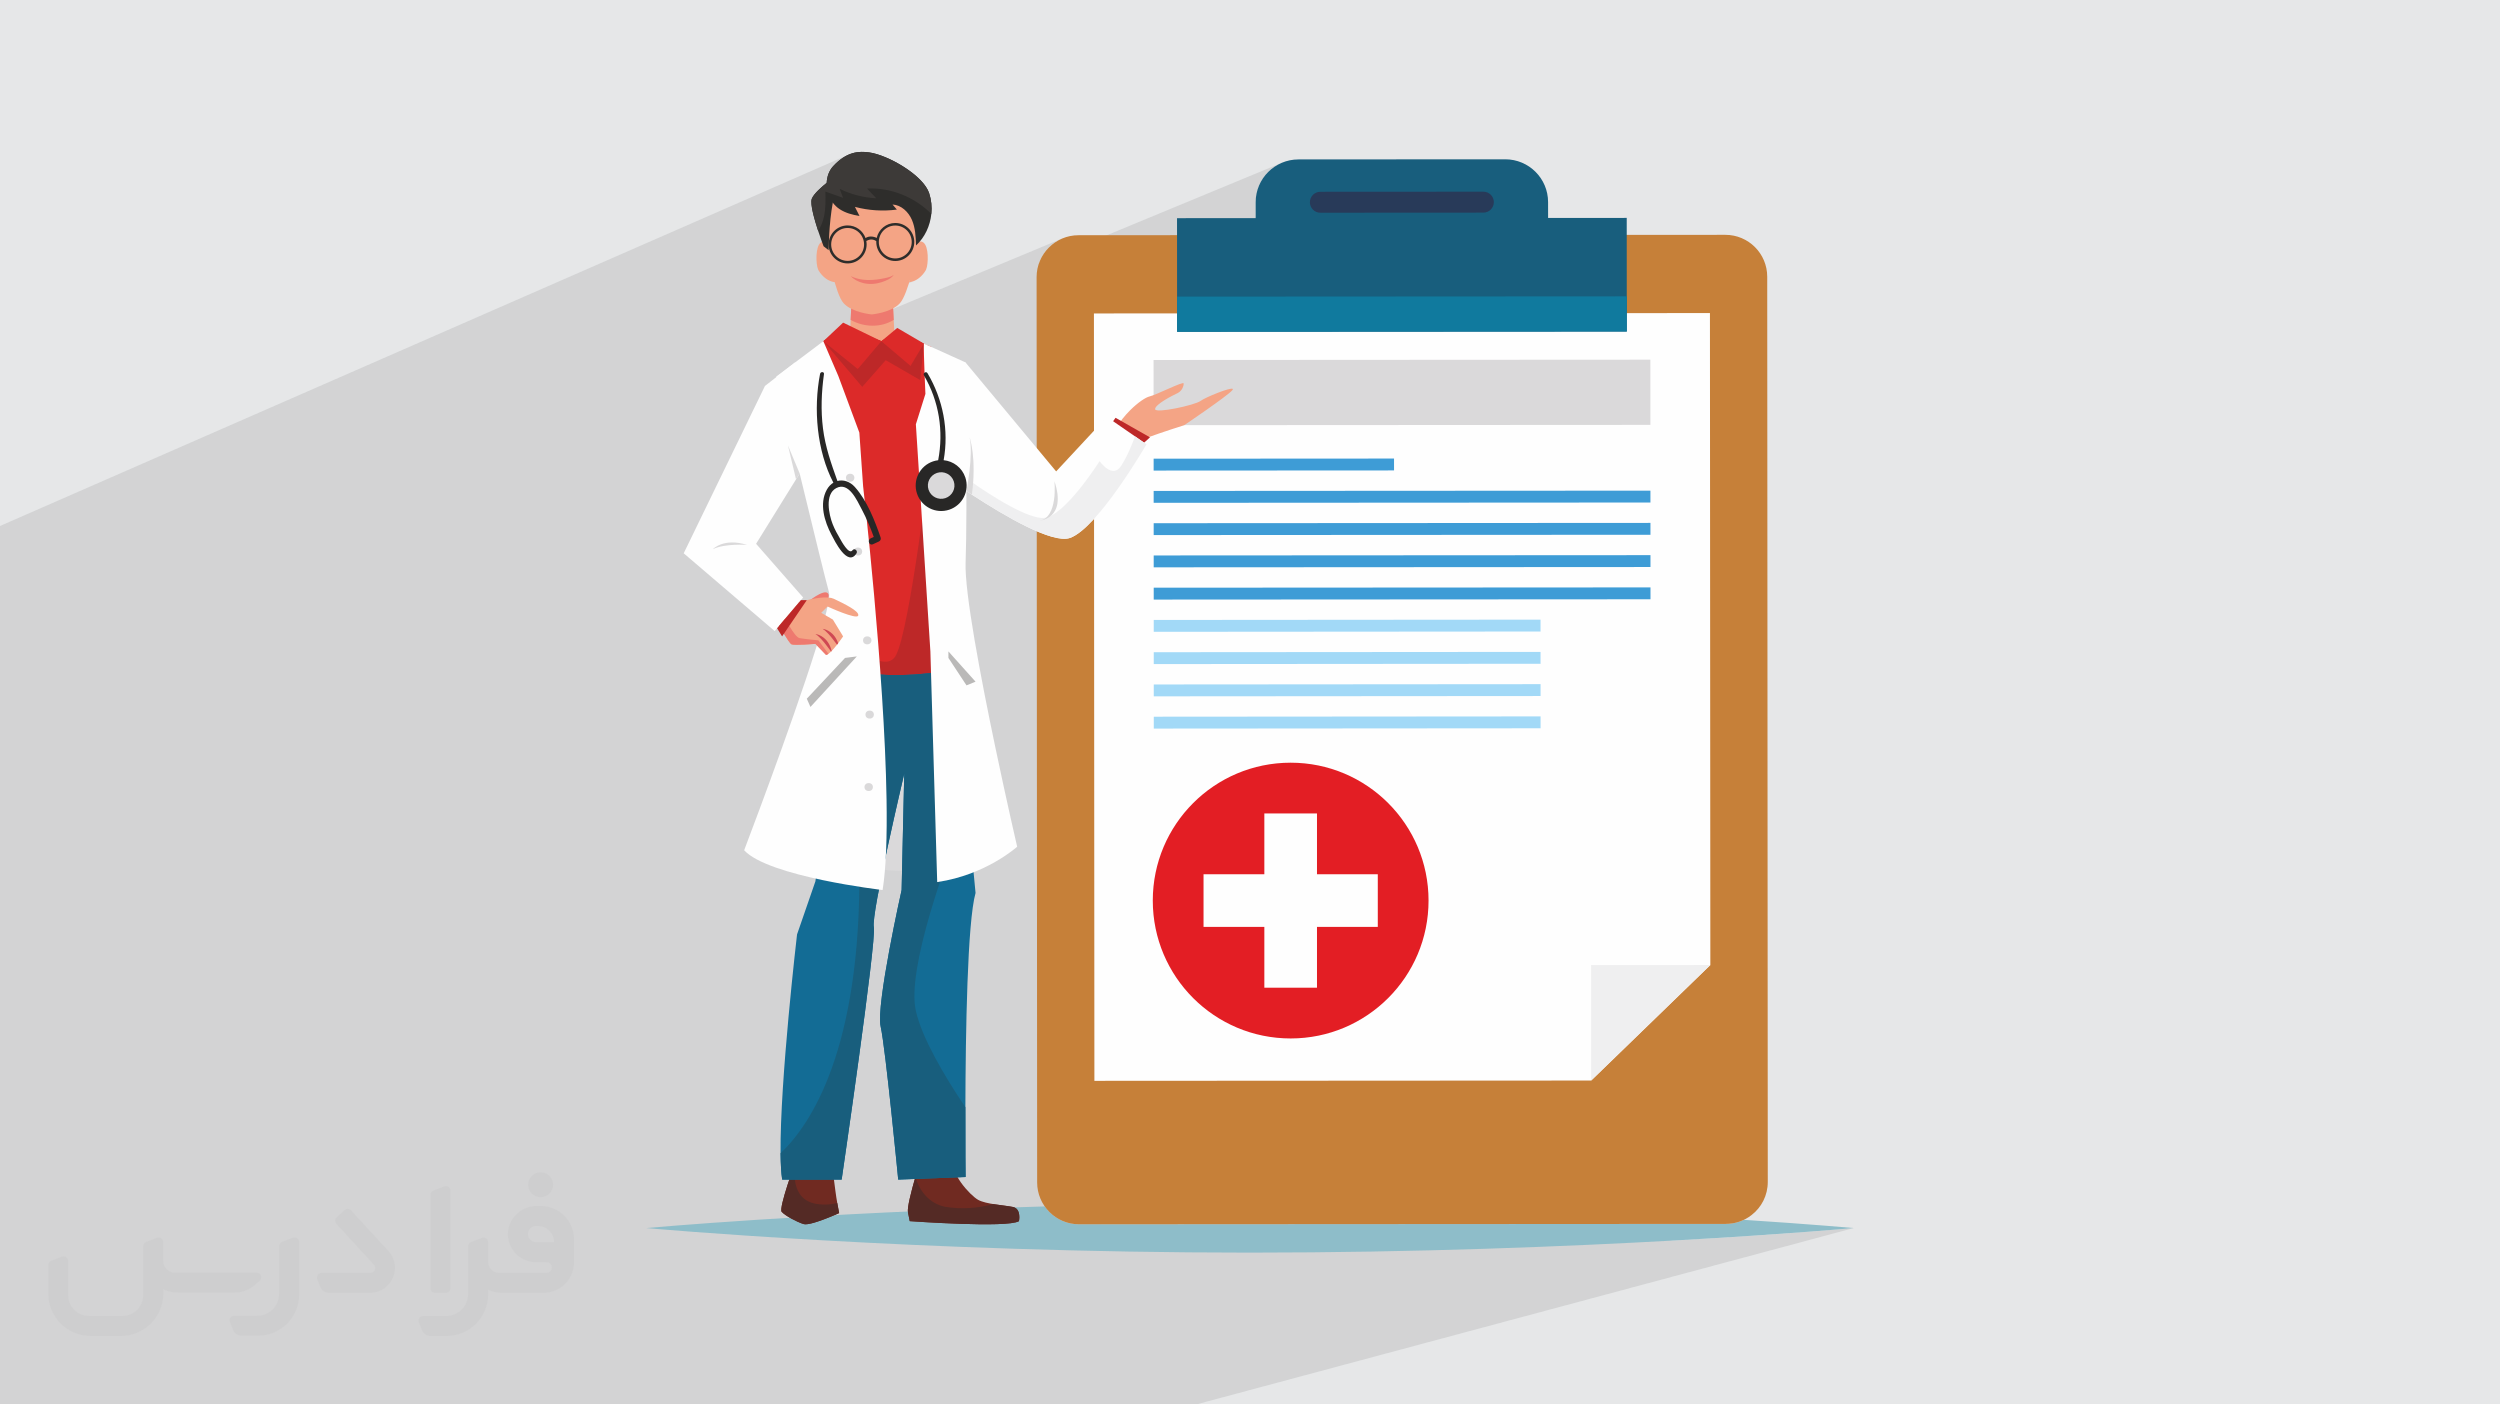
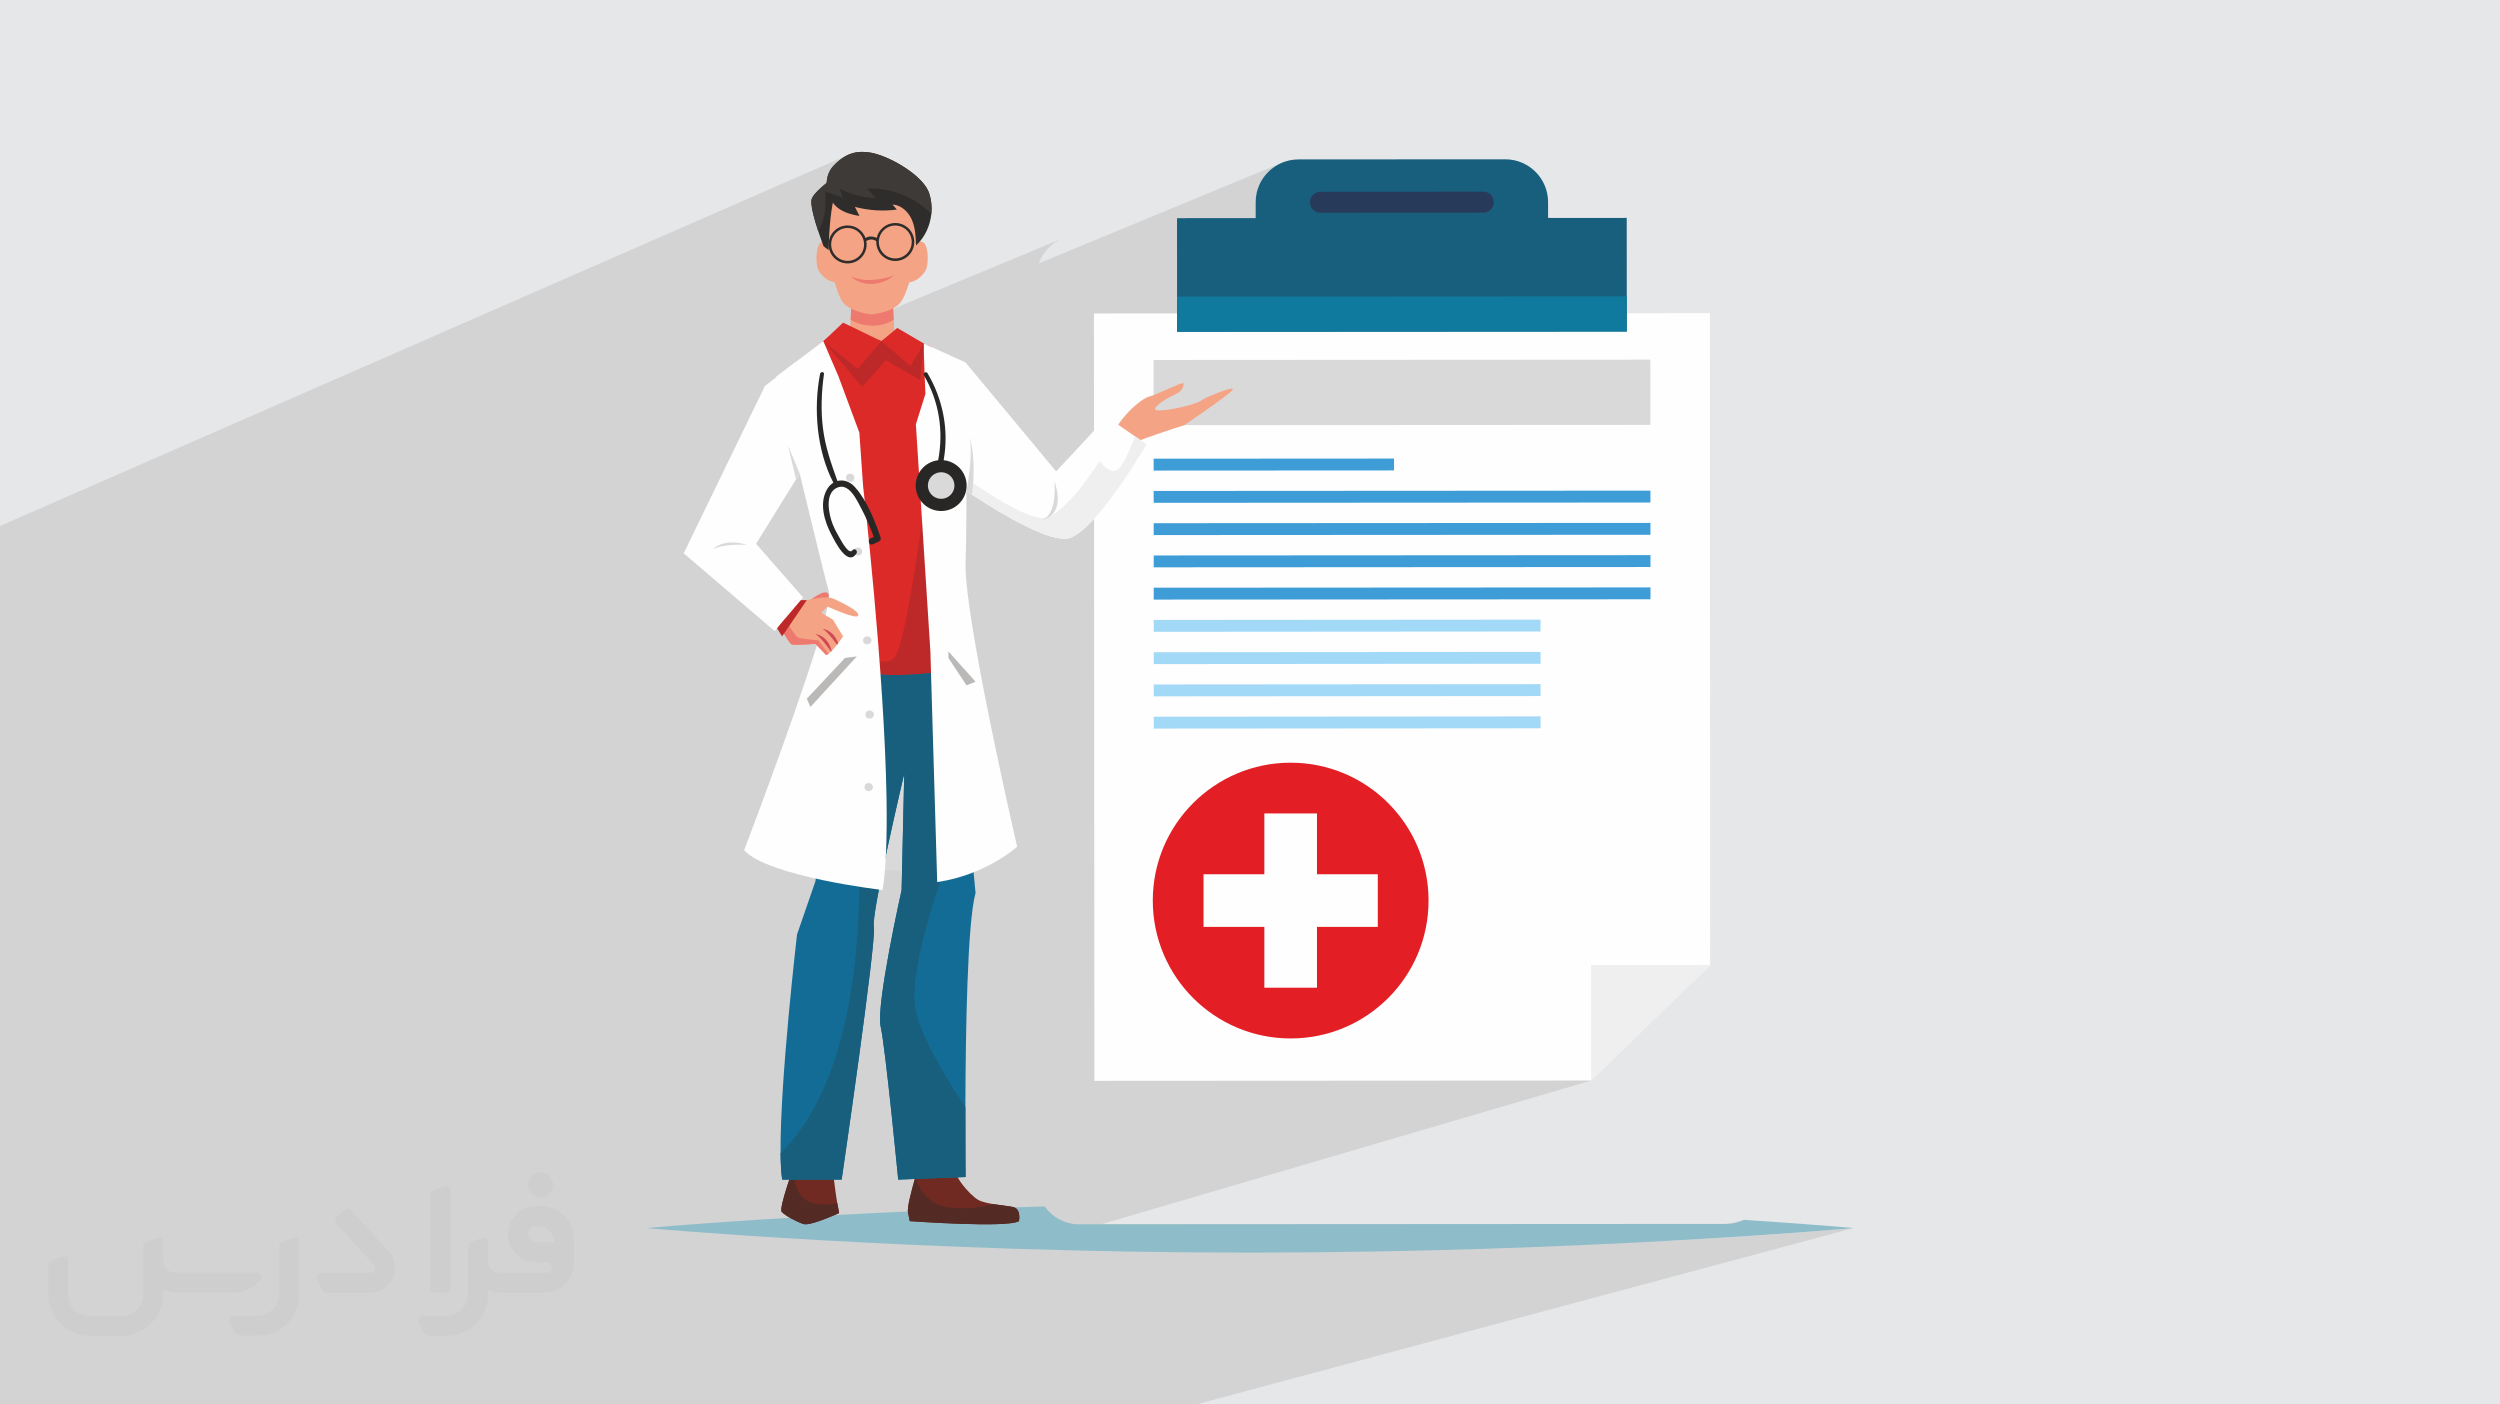
<svg xmlns="http://www.w3.org/2000/svg" xml:space="preserve" width="94.192mm" height="52.917mm" version="1.0" style="shape-rendering:geometricPrecision; text-rendering:geometricPrecision; image-rendering:optimizeQuality; fill-rule:evenodd; clip-rule:evenodd" viewBox="0 0 9404.92 5283.66">
  <defs>
    <style type="text/css">
   
    .fil5 {fill:#FEFEFE;fill-rule:nonzero}
    .fil14 {fill:#F4A485;fill-rule:nonzero}
    .fil15 {fill:#EE796F;fill-rule:nonzero}
    .fil10 {fill:#E31E24;fill-rule:nonzero}
    .fil20 {fill:#DC2A29;fill-rule:nonzero}
    .fil6 {fill:#EFEFF0;fill-rule:nonzero}
    .fil24 {fill:#CF4853;fill-rule:nonzero}
    .fil7 {fill:#DAD9DA;fill-rule:nonzero}
    .fil21 {fill:#BD2828;fill-rule:nonzero}
    .fil4 {fill:#C68039;fill-rule:nonzero}
    .fil23 {fill:#BAB9B8;fill-rule:nonzero}
    .fil18 {fill:#702A21;fill-rule:nonzero}
    .fil9 {fill:#A2D9F7;fill-rule:nonzero}
    .fil19 {fill:#542A25;fill-rule:nonzero}
    .fil3 {fill:#8EBDC9;fill-rule:nonzero}
    .fil17 {fill:#3D3A38;fill-rule:nonzero}
    .fil16 {fill:#2E2D2B;fill-rule:nonzero}
    .fil25 {fill:#282726;fill-rule:nonzero}
    .fil12 {fill:#107A9E;fill-rule:nonzero}
    .fil22 {fill:#136C95;fill-rule:nonzero}
    .fil11 {fill:#185E7D;fill-rule:nonzero}
    .fil13 {fill:#283A59;fill-rule:nonzero}
    .fil8 {fill:#3E9CD6;fill-rule:nonzero}
    .fil2 {fill:#373435;fill-rule:nonzero;fill-opacity:0.031}
    .fil1 {fill:#2B2A29;fill-opacity:0.102}
    .fil0 {fill:#E6E7E8}
   
  </style>
  </defs>
  <g id="Layer_x0020_1">
    <polygon class="fil0" points="-0,0 9404.92,0 9404.92,5283.66 -0,5283.66 " />
    <polygon class="fil1" points="-0,2957.82 -0,2900.37 -0,2886.64 -0,2873.32 -0,2865.96 -0,2845.97 -0,2835.8 -0,2833.83 -0,2823.12 -0,2814.56 -0,2777.53 -0,2773.34 -0,2750.95 -0,2750.7 -0,2748.28 -0,2720.31 -0,2716.93 -0,2711.47 -0,2700.1 -0,2679.73 -0,2675.66 -0,2672.19 -0,2650.81 -0,2650.79 -0,2650.69 -0,2647.21 -0,2643.28 -0,2639.8 -0,2639.58 -0,2628.32 -0,2623.75 -0,2616.95 -0,2608.48 -0,2602.23 -0,2598.37 -0,2570.15 -0,2570.13 -0,2558.83 -0,2557.67 -0,2554.52 -0,2547.86 -0,2536.83 -0,2535.33 -0,2495.07 -0,2492.32 -0,2470.63 -0,2454.44 -0,2453.89 -0,2449.42 -0,2447.56 -0,2447.03 -0,2446.66 -0,2446.46 -0,2446.05 -0,2445.26 -0,2445.25 -0,2433.04 -0,2407.49 -0,2406.45 -0,2398.22 -0,2394.59 -0,2393.54 -0,2391.02 -0,2389.74 -0,2388.31 -0,2382.99 -0,2379.53 -0,2377.32 -0,2377.28 -0,2371.65 -0,2365.45 -0,2348.26 -0,2338.94 -0,2334.19 -0,2326.14 -0,2320.35 -0,2315.25 -0,2306.08 -0,2298.67 -0,2295.99 -0,2294.01 -0,2293.81 -0,2288.52 -0,2288.42 -0,2283.28 -0,2282.55 -0,2278.88 -0,2275.12 -0,2270.96 -0,2269.68 -0,2255.32 -0,2250.48 -0,2247.91 -0,2247.66 -0,2233.8 -0,2233.26 -0,2232.62 -0,2218.8 -0,2215.06 -0,2209.49 -0,2209.44 -0,2200.39 -0,2190.56 -0,2172.59 -0,2165.29 -0,2163.29 -0,2148.66 -0,2130.79 -0,2119.29 -0,2117.1 -0,2115.78 -0,2093.26 -0,2082.18 -0,2080.49 -0,2079.62 -0,2075.32 -0,2072.97 -0,2068.85 -0,2052.26 -0,2041.43 -0,2033.17 -0,2032.33 -0,1994.55 -0,1978.67 3189.94,582.84 3181.09,587.31 3172.1,592.69 3162.96,599.05 3153.67,606.48 3144.24,615.03 3134.66,624.77 3129.41,631.03 3127.91,633.14 3124.78,637.74 3123.25,640.34 3120.82,644.78 3119.41,647.68 3117.47,652.15 3116.25,655.23 3114.64,660.11 3113.79,662.89 3112.4,668.69 3111.9,670.86 3110.9,677.34 3141.88,663.85 3141.22,664.31 3139.34,665.64 3136.36,667.78 3132.43,670.63 3127.69,674.15 3122.28,678.25 3116.33,682.86 3109.98,687.91 3109.91,692.42 3110.02,696.94 3110.3,701.48 3110.76,706 3111.39,710.5 3112.19,715 3113.16,719.46 3114.3,723.88 3117.48,725.01 3120.4,726.05 3166.4,706.09 3158.83,710.08 3158,710.7 3158.78,710.36 3166.87,714.21 3175.04,717.84 3183.32,721.27 3191.68,724.48 3200.13,727.48 3208.63,730.25 3211.31,731.05 3261.62,709.31 3278.37,708.92 3295.08,709.48 3311.74,710.95 3328.28,713.34 3344.69,716.61 3360.89,720.73 3376.88,725.7 3392.58,731.48 3407.99,738.05 3423.04,745.41 3437.7,753.52 3451.92,762.36 3465.67,771.9 3478.9,782.15 3491.58,793.06 3503.67,804.61 3433.4,834.52 3434.95,838.58 3438.34,850.27 3440.91,862.2 3442.8,874.31 3444.13,886.53 3445.03,898.83 3445.66,911.15 3445.8,914.69 3457.34,909.8 3454,911.85 3450.98,914.53 3448.26,917.64 3446.03,920.79 3446.13,923.43 3444.39,924.17 3443.83,925.47 3443.34,926.63 3442.96,927.58 3442.69,928.28 3442.53,928.73 3442.47,928.89 3419.84,1061.81 3430.41,1059.87 3440.2,1056.41 3202.36,1155.87 3202.11,1161.31 3203.57,1162.17 3221.1,1169.58 3238.5,1175.06 3254.4,1178.87 3267.45,1181.27 3276.29,1182.52 3279.53,1182.88 3282.78,1182.52 3291.62,1181.27 3304.68,1178.87 3320.59,1175.06 3338.01,1169.58 3227.19,1215.66 3228.84,1216.27 3995.88,897.33 3982.1,903.98 3969.11,911.88 3956.98,920.97 3945.79,931.15 3935.61,942.36 3926.55,954.5 3918.66,967.51 3912.02,981.29 3908.63,990.55 4822.06,612.45 4807.97,619.25 4794.69,627.33 4782.29,636.62 4770.85,647.02 4760.45,658.47 4751.19,670.88 4743.12,684.18 4736.35,698.27 4730.94,713.08 4726.97,728.54 4724.55,744.54 4723.73,761.02 4723.76,817.73 4951.8,724.53 4959.2,722.24 4967.14,721.43 5580.38,721.06 5588.33,721.86 5595.73,724.14 5602.42,727.78 5608.26,732.58 5613.07,738.41 5616.72,745.11 5619.01,752.51 5619.82,760.46 5619.02,768.4 5616.74,775.8 5613.1,782.5 5608.29,788.33 5602.46,793.14 5595.77,796.78 4795.06,1115.69 6119.88,1114.88 6119.91,1177.96 6432.75,1177.77 6434.24,3630.38 5985.9,4064.96 4142.66,4605.7 6492.74,4604.28 6506.16,4603.71 6506.35,4603.69 6560.38,4588.96 6552.57,4592.45 6544.55,4595.5 6536.32,4598.13 6531.98,4599.31 6532.05,4599.3 6281.33,4667.6 6308.43,4666.12 6383.63,4661.79 6455.02,4657.5 6522.44,4653.27 6585.76,4649.14 6644.84,4645.16 6699.53,4641.33 6749.68,4637.72 6795.16,4634.34 6835.83,4631.23 6871.54,4628.42 6902.14,4625.96 6927.5,4623.87 6947.47,4622.18 6961.92,4620.93 6970.69,4620.17 6973.64,4619.9 4499.11,5283.66 4019.97,5283.66 4019.96,5283.66 4011.1,5283.66 4000.54,5283.66 2695.86,5283.66 1831.66,5283.66 1754.88,5283.66 1511.5,5283.66 1129.11,5283.66 1124.53,5283.66 1020.72,5283.66 969.34,5283.66 818.86,5283.66 814.41,5283.66 793.95,5283.66 647.55,5283.66 617.97,5283.66 595.56,5283.66 578.74,5283.66 424.82,5283.66 368.51,5283.66 291.09,5283.66 221.63,5283.66 64.82,5283.66 -0,5283.66 -0,5261.5 -0,5198.49 -0,5198.48 -0,5189 -0,5175.56 -0,5129.84 -0,5106.33 -0,5072.29 -0,5052.09 -0,5045.03 -0,5021.28 -0,4999.1 -0,4993.69 -0,4971.6 -0,4947.66 -0,4942.86 -0,4933.49 -0,4919.83 -0,4886.79 -0,4883.44 -0,4862.61 -0,4799.45 -0,4794.92 -0,4793.47 -0,4701.03 -0,4602.61 -0,4539.2 -0,4533.6 -0,4524.24 -0,4510.16 -0,4504.19 -0,4488.37 -0,4469.98 -0,4405.78 -0,4380.96 -0,4380.01 -0,4307.36 -0,4288.32 -0,4267.82 -0,4267.36 -0,4228.95 -0,4208.95 -0,4191.14 -0,4163 -0,4141.74 -0,4140.67 -0,4124.99 -0,4124.6 -0,4112.96 -0,4110.53 -0,4069.73 -0,4058.65 -0,4035.77 -0,4020.22 -0,4001.38 -0,3968.01 -0,3954.29 -0,3915.87 -0,3911.13 -0,3906.31 -0,3900.16 -0,3890.2 -0,3873.6 -0,3872.38 -0,3871.25 -0,3849.94 -0,3845.93 -0,3811.52 -0,3793.29 -0,3786.74 -0,3771.66 -0,3754.26 -0,3749.46 -0,3745.59 -0,3731.09 -0,3721.49 -0,3718.81 -0,3707.17 -0,3691.17 -0,3676.71 -0,3664.91 -0,3648.41 -0,3647.23 -0,3641.23 -0,3631.27 -0,3630.92 -0,3630.24 -0,3625.94 -0,3624.78 -0,3619.37 -0,3617.33 -0,3610.35 -0,3608.97 -0,3606.98 -0,3605.26 -0,3602.81 -0,3600.92 -0,3590.07 -0,3587.33 -0,3580.19 -0,3579.94 -0,3579 -0,3561.54 -0,3558.57 -0,3553.66 -0,3551.06 -0,3550.26 -0,3550.09 -0,3547.88 -0,3546.89 -0,3545.38 -0,3541.79 -0,3540.86 -0,3539.5 -0,3538.62 -0,3536.88 -0,3520.55 -0,3512.11 -0,3505.5 -0,3498.45 -0,3484.6 -0,3482.78 -0,3478.15 -0,3472.48 -0,3469.83 -0,3468.73 -0,3455.92 -0,3455.85 -0,3454.61 -0,3453.93 -0,3453.59 -0,3452.14 -0,3451.89 -0,3440.57 -0,3432.52 -0,3428.92 -0,3424.04 -0,3423.31 -0,3421.55 -0,3421.52 -0,3418.53 -0,3417.29 -0,3413.75 -0,3404.68 -0,3394.09 -0,3384.63 -0,3377.07 -0,3345.04 -0,3342.91 -0,3338.79 -0,3337.53 -0,3335.65 -0,3334.24 -0,3324 -0,3319.15 -0,3318.79 -0,3317.82 -0,3317.8 -0,3317.53 -0,3317.5 -0,3317.49 -0,3317.48 -0,3314.32 -0,3312.97 -0,3312.85 -0,3311.36 -0,3309.58 -0,3302.59 -0,3298.47 -0,3296.54 -0,3295.85 -0,3285.65 -0,3281.76 -0,3279.82 -0,3272.61 -0,3267.49 -0,3266.35 -0,3265.17 -0,3262.85 -0,3262.82 -0,3261.75 -0,3260.22 -0,3259.27 -0,3257.01 -0,3248.7 -0,3248.62 -0,3234.4 -0,3233.74 -0,3233.24 -0,3213.51 -0,3209.49 -0,3207.58 -0,3207.22 -0,3199.6 -0,3188.24 -0,3187.62 -0,3187.13 -0,3185.55 -0,3164.59 -0,3157.9 -0,3155.55 -0,3124.14 -0,3124 -0,3123.85 -0,3121.09 -0,3118.61 -0,3102.9 -0,3098.83 -0,3089.37 -0,3082.46 -0,3080.85 -0,3079.53 -0,3075.37 -0,3074.69 -0,3060.43 -0,3051.5 -0,3025.5 -0,3013.83 -0,3008.61 -0,3004.93 -0,3003.4 -0,2998.98 -0,2984.06 -0,2984.03 -0,2974.98 " />
    <path class="fil2" d="M1125.4 4672.59l0 197.03c0,20.41 -3.74,40.82 -11.66,59.56 -7.92,18.74 -19.16,36.25 -33.74,50.4 -14.58,14.58 -31.65,25.82 -50.4,33.74 -18.74,7.92 -39.15,11.66 -59.56,11.66l-60.82 0c-7.08,0 -14.16,-2.08 -19.99,-6.25 -5.83,-4.16 -10.41,-9.58 -12.92,-16.25l-11.24 -29.16c-0.83,-2.5 -1.25,-5.41 -1.25,-8.33 0,-2.92 1.25,-5.42 2.92,-7.92 1.67,-2.5 3.74,-4.16 6.25,-5.41 2.5,-1.25 5.41,-2.09 7.91,-1.67l86.23 0c22.08,0 42.91,-8.75 58.73,-24.57 15.41,-15.42 24.15,-36.65 24.15,-58.73l0 -179.12c0,-3.33 1.26,-6.66 3.33,-9.58 2.09,-2.92 5,-5 7.92,-6.25l40.82 -15.83c2.5,-0.84 5.41,-1.25 8.33,-0.84 2.92,0.42 5.42,1.26 7.5,2.92 2.09,1.67 4.17,3.75 5.42,6.25 1.25,2.92 2.08,5.83 2.08,8.33z" />
    <path class="fil2" d="M2033.88 4536.8l-15 0c-59.57,0 -109.13,48.73 -108.31,107.88 0.42,27.5 12.08,54.16 31.66,73.32 19.57,19.57 46.23,30.4 74.14,30.4l39.57 0c5.42,0 10.41,2.08 14.17,5.83 3.74,3.74 5.83,8.75 5.83,14.16 0,5.42 -2.09,10.41 -5.83,14.17 -3.75,3.74 -8.75,5.83 -14.17,5.83l-179.11 0c-10.83,0 -20.83,-4.58 -28.33,-12.08 -7.5,-7.5 -11.66,-17.91 -12.08,-28.33l0 -74.98c0,-2.92 -0.83,-5.41 -2.08,-7.92 -1.25,-2.5 -3.33,-4.57 -5.42,-6.24 -2.08,-1.67 -4.99,-2.51 -7.5,-2.92 -2.92,-0.42 -5.41,0 -8.33,0.83l-41.24 15.83c-2.92,1.25 -5.83,3.33 -7.92,6.25 -2.08,2.92 -2.92,6.25 -2.92,9.58l0 179.12c0,22.08 -8.75,43.32 -24.15,58.73 -15.42,15.42 -36.65,24.57 -58.73,24.57l-86.64 0.01c-2.92,0 -5.42,0.83 -7.92,2.08 -2.5,1.25 -4.58,3.33 -6.25,5.42 -1.66,2.5 -2.5,4.99 -2.92,7.5 -0.41,2.92 0,5.41 1.26,8.33l11.24 29.16c2.5,6.67 7.08,12.5 12.91,16.66 5.83,4.16 12.91,6.25 20,5.83l60.81 0c41.24,0 80.81,-16.25 109.97,-45.82 29.16,-29.16 45.81,-68.74 45.81,-109.97l0 -18.32c15.84,7.91 33.33,12.08 50.82,12.08l157.03 0c30.41,0 59.99,-12.08 81.65,-33.74 21.66,-21.67 33.74,-50.82 33.74,-81.65l0 -85.81c0,-33.32 -13.33,-65.39 -36.65,-89.14 -23.74,-23.74 -55.82,-36.65 -89.14,-36.65zm50.39 136.2l-66.64 0c-7.92,0 -15.42,-2.5 -21.25,-7.91 -5.83,-5.42 -9.59,-12.5 -10.41,-20.42 0,-4.16 0.42,-8.75 2.08,-12.91 1.67,-4.16 3.75,-7.91 6.67,-10.82 5.83,-5.42 13.75,-8.76 21.66,-8.76l7.09 0c16.25,0 31.65,6.25 42.9,17.91 11.66,11.25 17.91,26.66 17.91,42.91z" />
    <path class="fil2" d="M1694.39 4478.9l0 367.39c0,2.08 -0.42,4.57 -1.25,6.66 -0.84,2.09 -2.09,4.16 -3.75,5.83 -1.67,1.67 -3.33,2.92 -5.41,3.74 -2.09,0.84 -4.16,1.26 -6.67,1.26l-40.82 0c-2.08,0 -4.58,-0.42 -6.66,-1.26 -2.09,-0.83 -4.16,-2.08 -5.42,-3.74 -1.66,-1.67 -2.92,-3.74 -3.74,-5.83 -0.83,-2.09 -1.25,-4.58 -1.25,-6.66l0 -351.57c0,-3.32 0.83,-6.66 2.92,-9.58 2.08,-2.92 4.58,-5 7.91,-6.25l40.83 -15.83c2.5,-0.84 5.41,-1.25 8.33,-1.25 2.92,0.41 5.41,1.25 7.5,2.92 2.5,1.66 4.16,3.74 5.41,6.24 1.25,2.09 2.09,5 2.09,7.92z" />
    <path class="fil2" d="M1391.56 4863.79l-153.7 0c-7.08,0 -14.17,-2.09 -20,-6.25 -5.83,-4.16 -10.41,-9.99 -13.33,-16.66l-11.24 -28.74c-0.83,-2.51 -1.25,-5.42 -0.83,-8.34 0.41,-2.92 1.25,-5.41 2.92,-7.91 1.66,-2.51 3.74,-4.16 6.24,-5.42 2.51,-1.25 5.42,-2.08 7.92,-2.08l184.11 0c3.33,0 6.66,-1.25 9.58,-2.92 2.93,-2.09 5,-4.58 6.67,-7.92 1.25,-3.33 1.67,-6.66 1.25,-9.99 -0.42,-3.33 -2.08,-6.67 -4.16,-9.17l-141.63 -154.12c-2.92,-3.33 -4.58,-7.92 -4.58,-12.5 0,-4.58 2.09,-8.75 5.83,-12.08l29.58 -27.49c3.33,-2.92 7.92,-4.58 12.5,-4.58 4.58,0.42 8.75,2.09 12.08,5.83l140.37 152.87c55.41,59.57 12.5,157.46 -69.56,157.46z" />
    <path class="fil2" d="M977.53 4817.97l-20 17.07c-20.83,17.91 -47.49,27.91 -74.98,27.91l-211.19 0c-19.57,0 -39.15,-4.16 -57.06,-12.49l0 16.25c0,20.82 -4.16,41.65 -12.08,60.81 -7.91,19.16 -19.57,36.65 -34.57,51.65 -14.58,14.58 -32.07,26.24 -51.65,34.58 -19.16,7.91 -39.99,12.07 -60.82,12.07l-114.55 0.01c-20.83,0 -41.66,-4.17 -60.82,-12.08 -19.16,-7.92 -36.65,-19.58 -51.65,-34.58 -14.58,-14.58 -26.24,-32.07 -34.57,-51.65 -7.92,-19.16 -12.08,-39.98 -12.08,-60.81l0 -107.89c0,-3.33 1.25,-6.66 2.92,-9.58 2.09,-2.92 4.58,-5 7.92,-6.25l40.82 -15.83c2.5,-0.84 5.41,-1.26 8.33,-0.84 2.92,0.42 5.42,1.25 7.5,2.92 2.09,1.67 4.16,3.75 5.42,6.25 1.25,2.5 2.08,5 2.08,7.92l0 128.71c0,20.83 8.34,40.82 22.92,55.41 14.58,14.58 34.57,22.91 55.4,22.91l125.79 0c20.83,0 40.41,-8.34 54.99,-22.92 14.58,-14.58 22.92,-34.57 22.92,-55.4l0 -184.11c0,-3.33 1.25,-6.67 2.92,-9.59 2.08,-2.92 4.57,-4.99 7.91,-6.24l40.82 -15.84c2.51,-0.83 5.42,-1.25 8.34,-0.83 2.92,0.42 5.41,1.25 7.91,2.92 2.51,1.67 4.17,3.74 5.42,6.25 1.25,2.5 2.08,5.41 2.08,7.91l0 70.4c0,11.66 4.58,23.32 12.92,31.65 8.33,8.34 19.57,13.33 31.65,13.33l307.4 0c3.33,0 7.09,0.84 9.59,2.92 2.92,2.09 5,5 6.25,7.92 1.25,3.33 1.25,6.66 0.41,10.41 0,3.74 -2.08,6.66 -4.57,8.75z" />
    <path class="fil2" d="M2033.88 4503.89c25.82,0 47.07,-21.25 47.07,-47.07 0,-25.83 -21.25,-47.07 -47.07,-47.07 -25.83,0 -47.08,21.24 -47.08,47.07 0,25.82 21.25,47.07 47.08,47.07z" />
    <path class="fil3" d="M4702.45 4712.34c-1254.34,0 -2271.18,-92.44 -2271.18,-92.44 0,0 624.73,-56.8 1498.97,-81.37 28.53,40.65 75.76,67.22 129.13,67.22 0.03,0 0.08,0 0.1,0l2433.27 -1.47c24.16,-0.02 47.11,-5.48 67.64,-15.32 260.34,17.02 413.26,30.93 413.26,30.93 0,0 -1016.84,92.44 -2271.19,92.44z" />
-     <path class="fil4" d="M6648.25 1040.99l2.06 3405.52c0.03,50.88 -23.9,96.09 -61.31,124.7 -26.68,20.82 -60.11,33.04 -96.26,33.06l-2433.27 1.47c-87.04,0.06 -157.71,-70.52 -157.76,-157.56l-2.05 -3405.53c-0.06,-87.03 70.52,-157.71 157.56,-157.75l2433.27 -1.48c87.24,-0.05 157.71,70.54 157.76,157.57z" />
    <polygon class="fil5" points="6432.75,1177.77 6434.24,3630.38 5985.9,4064.96 4117.07,4066.08 4115.33,1179.16 " />
    <polygon class="fil6" points="6434.24,3630.38 5985.9,4064.96 5985.64,3630.64 " />
    <polygon class="fil7" points="6208.7,1598.38 4339.88,1599.51 4339.73,1354.25 6208.57,1353.13 " />
    <polygon class="fil8" points="5244.35,1769.73 4339.98,1770.27 4339.95,1725.6 5244.32,1725.04 " />
    <polygon class="fil8" points="6208.88,1890.47 4340.05,1891.6 4340.02,1846.92 6208.85,1845.8 " />
    <polygon class="fil8" points="6208.95,2011.79 4340.12,2012.92 4340.1,1968.25 6208.93,1967.12 " />
    <polygon class="fil8" points="6209.03,2133.11 4340.2,2134.25 4340.18,2089.58 6209.01,2088.45 " />
    <polygon class="fil8" points="6209.1,2254.44 4340.27,2255.58 4340.24,2210.9 6209.07,2209.77 " />
    <polygon class="fil9" points="5795.47,2375.76 4340.34,2376.9 4340.32,2332.23 5795.46,2331.1 " />
    <polygon class="fil9" points="5795.53,2497.1 4340.4,2498.23 4340.38,2453.56 5795.52,2452.42 " />
    <polygon class="fil9" points="5795.59,2618.43 4340.45,2619.55 4340.44,2574.89 5795.57,2573.75 " />
    <polygon class="fil9" points="5795.65,2739.75 4340.51,2740.89 4340.49,2696.22 5795.63,2695.08 " />
    <path class="fil10" d="M5374.15 3387.91c0,286.49 -232.24,518.72 -518.69,518.72 -286.49,0 -518.71,-232.24 -518.71,-518.72 0,-286.46 232.23,-518.69 518.71,-518.69 286.46,0 518.69,232.24 518.69,518.69z" />
    <polygon class="fil5" points="5183.2,3288.9 4954.45,3288.9 4954.45,3060.15 4756.42,3060.15 4756.42,3288.9 4527.67,3288.9 4527.67,3486.93 4756.42,3486.93 4756.42,3715.68 4954.45,3715.68 4954.45,3486.93 5183.2,3486.93 " />
    <path class="fil11" d="M5823.88 819.91l-0.04 -59.56c-0.05,-89.01 -72.24,-161.13 -161.26,-161.07l-777.8 0.47c-89.02,0.05 -161.13,72.25 -161.06,161.27l0.03 59.56 -295.82 0.18 0.27 427.44 1691.75 -1.02 -0.25 -427.45 -295.82 0.18z" />
    <polygon class="fil12" points="6119.95,1247.18 4428.21,1248.2 4428.12,1115.92 6119.88,1114.88 " />
    <path class="fil13" d="M5580.43 799.9l-613.24 0.37c-21.77,0.01 -39.42,-17.63 -39.44,-39.4 -0.01,-21.77 17.62,-39.43 39.39,-39.44l613.24 -0.37c21.77,-0.02 39.42,17.62 39.44,39.4 0.01,21.76 -17.62,39.41 -39.39,39.44z" />
    <polygon class="fil14" points="3366.83,1295.08 3195.87,1295.08 3200.14,1203.57 3204.96,1100.31 3205.03,1098.94 3356.79,1098.94 3362.13,1203.41 " />
    <path class="fil15" d="M3362.13 1203.41c-48.36,29.85 -111,28.54 -161.99,0.16l4.82 -103.25 0.1 -1.38 151.73 0 5.34 104.47z" />
    <path class="fil14" d="M3141.88 1061.81c-29.18,-2.92 -50.41,-24.88 -61.79,-43.27 -0.98,-1.89 -1.84,-3.67 -2.58,-5.37 -8.33,-19.17 -10.71,-85.69 10.73,-101.14 12.17,-8.78 21.67,-0.14 27.6,8.98l0 0.04c2.22,4.41 3.39,7.85 3.39,7.85l22.64 132.92z" />
    <path class="fil14" d="M3419.84 1061.81c29.18,-2.92 50.4,-24.88 61.78,-43.27 1,-1.89 1.85,-3.67 2.58,-5.37 8.33,-19.17 10.72,-85.69 -10.72,-101.14 -12.17,-8.78 -21.67,-0.14 -27.6,8.98l0 0.04c-2.22,4.41 -3.4,7.85 -3.4,7.85l-22.63 132.92z" />
    <path class="fil14" d="M3445.76 960.9c0,0 -28.33,144.05 -60.24,179.65 -31.82,35.6 -105.99,42.34 -105.99,42.34 0,0 -74.11,-6.74 -105.95,-42.34 -31.89,-35.6 -55.8,-180.04 -55.8,-180.04 -4.02,-11.83 -6.47,-26.69 -7.86,-42.01l0 -0.27c-3.63,-40.22 -0.2,-83.74 -0.2,-83.74 0,0 1.65,-83.67 42.21,-119.27 17.36,-15.27 43.25,-17.44 67.23,-14.94 40.22,4.16 80.58,4.16 120.79,0 23.97,-2.51 49.86,-0.33 67.24,14.94 20.41,17.89 30.97,48.01 36.39,73.43 5.42,25.17 5.81,45.84 5.81,45.84 0,0 10.96,83.68 -3.63,126.41z" />
    <path class="fil15" d="M3362.32 1033.76c0,0 -0.34,0.53 -0.97,1.51 -0.67,0.97 -1.7,2.39 -3.23,4.05 -3.02,3.39 -8.25,7.66 -15.44,11.51 -7.19,3.82 -15.87,7.57 -26.05,10.81 -10.13,3.21 -21.76,5.72 -34.2,6.41 -12.43,0.72 -24.46,-0.51 -34.97,-3.13 -10.52,-2.6 -19.54,-6.45 -26.6,-10.42 -7.07,-4 -12.2,-8.04 -15.56,-10.99 -1.69,-1.46 -2.91,-2.69 -3.72,-3.51l-1.26 -1.27c0,0 0.56,0.25 1.63,0.74 1.05,0.5 2.6,1.23 4.62,2.06 4.01,1.73 9.88,3.98 17.18,6.04 14.67,4.22 35.18,6.95 57.82,5.49 22.62,-1.29 43.45,-5.55 58.3,-9.2 7.34,-1.9 13.03,-4.22 16.76,-6.37 1.88,-1.06 3.29,-2.01 4.22,-2.68l1.44 -1.06z" />
    <path class="fil16" d="M3368 972.23c-34.12,0 -61.88,-27.77 -61.88,-61.89 0,-34.12 27.76,-61.88 61.88,-61.88 34.11,0 61.87,27.76 61.87,61.88 0,34.12 -27.76,61.89 -61.87,61.89zm-179.26 9.19c-34.12,0 -61.88,-27.76 -61.88,-61.87 0,-34.13 27.76,-61.89 61.88,-61.89 34.11,0 61.88,27.76 61.88,61.89 0,34.11 -27.77,61.87 -61.88,61.87zm179.26 -142.57c-34.19,0 -62.84,24.13 -69.85,56.25 -12.64,-6.37 -30.53,-8.01 -42.01,0.61 -9.84,-27.74 -36.33,-47.67 -67.4,-47.67 -39.43,0 -71.5,32.07 -71.5,71.51 0,39.42 32.07,71.49 71.5,71.49 39.42,0 71.49,-32.07 71.49,-71.49 0,-4.45 -0.43,-8.81 -1.21,-13.04 5.53,-2.66 10.5,-5.15 17.03,-5.45 7.06,-0.33 14.18,1.58 19.92,5.79l0.59 0.39c-0.04,1.03 -0.07,2.07 -0.07,3.11 0,39.43 32.07,71.51 71.5,71.51 39.42,0 71.5,-32.08 71.5,-71.51 0,-39.43 -32.08,-71.5 -71.5,-71.5z" />
    <path class="fil16" d="M3503.67 804.61c-4.51,44.86 -24.38,88.23 -57.53,118.82 -1.17,-32.67 -2.56,-66.24 -15.53,-96.27 -12.95,-30 -40.31,-56.14 -72.96,-57.79 5.43,6.35 10.88,12.7 16.34,19.04 -52.58,6.96 -106.52,3.48 -157.76,-10.16 5.74,11.39 11.46,22.81 17.19,34.2 -26.24,-4.23 -52.65,-11.08 -74.87,-25.73 -9.96,-6.57 -18.51,-14.83 -25.55,-24.24 -8.58,-11.52 -14.9,-24.71 -18.7,-38.58 -3.27,-11.74 -4.73,-23.96 -4.31,-35.98 0.8,-23.35 8.8,-46.02 24.68,-63.13 51.41,-55.28 97,-56.61 134.84,-51.49 70.83,9.6 203.46,85.48 225.9,153.34 8.27,25.02 10.88,51.77 8.27,77.99z" />
    <path class="fil16" d="M3169.9 677.66c-12.99,7.03 -22.79,27.99 -30.2,55.25 -2.5,9.24 -4.72,19.17 -6.7,29.56 -14.78,77.57 -15.76,178.67 -15.76,178.67l-18.98 -14.76c0,0 -9.91,-25.76 -20.51,-58.08 -14.79,-44.98 -30.95,-102.62 -23.66,-120.91 7.01,-17.59 33.74,-41.71 55.9,-59.48 17.33,-13.99 31.9,-24.05 31.9,-24.05l28.02 13.81z" />
    <path class="fil17" d="M3261.62 709.31l34.98 36.57c-47.72,-2.29 -94.97,-14.45 -137.82,-35.52 4.28,11.29 8.6,22.6 12.88,33.9 -10.63,-3.78 -21.29,-7.57 -31.96,-11.35 -8.46,-3.01 -16.91,-6.01 -25.4,-9.03 -3.07,-1.08 -6.1,-2.17 -9.16,-3.26 0.66,31.37 1.31,63.11 -5.32,93.78 -4.11,19.04 -11.29,37.79 -22.07,53.89 -6.15,-18.79 -12.59,-39.75 -17.43,-59.14 -6.76,-27.09 -10.48,-51.11 -6.23,-61.77 4.12,-10.35 15.09,-22.97 27.92,-35.22 8.97,-8.56 18.85,-16.95 27.98,-24.26 0.11,-3.22 0.36,-6.4 0.75,-9.56 2.39,-19.9 10.21,-38.8 23.93,-53.58 51.41,-55.28 97,-56.61 134.84,-51.49 67.35,9.13 190.57,78.19 221.77,143.29 1.65,3.35 3.01,6.71 4.12,10.04 8.27,25.02 10.88,51.77 8.27,77.99 -62.76,-63.32 -152.76,-99.93 -242.04,-95.31z" />
    <path class="fil18" d="M3156.75 4563.51c0,0 -107.72,49.18 -133.48,41.41 -25.74,-7.77 -70.24,-32.03 -82.53,-46.08 -12.34,-14.05 52.9,-191.23 52.9,-191.23l0.6 -0.07 128.2 -15.78c8.01,13.21 18.18,125.72 27.29,173.79 4.2,22.19 7.02,37.96 7.02,37.96z" />
    <path class="fil19" d="M3156.75 4563.51c0,0 -107.72,49.18 -133.48,41.41 -25.74,-7.77 -70.24,-32.03 -82.53,-46.08 -12.34,-14.05 52.9,-191.23 52.9,-191.23l0.6 -0.07c2.67,12.91 -4.97,66.64 -2.97,78.4 4,23.6 14.16,46.97 32.42,62.47 21.81,18.47 52.05,23.37 80.65,23.11 15.07,-0.18 30.72,-1.9 45.38,-5.96 4.2,22.19 7.02,37.96 7.02,37.96z" />
    <path class="fil18" d="M3475.93 4322.68c0,0 -66.91,204.38 -60.23,237.79 6.69,33.41 6.69,33.41 6.69,33.41 0,0 367.46,26.73 410.9,0 0,0 10.01,-46.78 -23.39,-53.45 -33.4,-6.69 -100.21,-10.02 -130.27,-26.73 -30.07,-16.69 -113.59,-106.91 -90.2,-157.01l-113.49 -34.01z" />
    <path class="fil19" d="M3809.89 4540.43c-18.15,-3.64 -46.2,-6.3 -72.83,-10.63 -57.83,15.47 -118.55,20.38 -182.15,10.05 -57.7,-12.03 -95.6,-57.96 -111.24,-112.06 -16.02,55.64 -31.32,115.84 -27.97,132.68 6.69,33.41 6.69,33.41 6.69,33.41 0,0 367.46,26.73 410.9,0 0,0 10.01,-46.78 -23.39,-53.45z" />
    <path class="fil7" d="M3637.58 3186.85c0,0 -130.21,185.23 -561.19,22.01 0,0 -157.72,-223.74 -99.03,-284.26 58.68,-60.53 282.42,-449.32 295.26,-471.33 12.83,-22.02 280.6,-214.58 280.6,-214.58l106.38 374.13 40.34 456.65 -62.36 117.37z" />
    <path class="fil20" d="M3610.08 2734.81c0,0 -203.09,51.53 -451.85,0l4.06 -51 22.16 -277.58 18.49 -231.66 -126.54 -397.31 -55.03 -380.69 76 -113 78.05 -49.9 140.3 49.9 54.1 -34.95 105.68 44.61 28.2 11.91 89.86 541.93 -1.76 41.74 -23.92 561.73 31.36 211.26 10.82 73.01z" />
    <path class="fil21" d="M3599.26 2661.8c-148.51,8.12 -329.08,16.89 -436.96,22.01l22.16 -277.58c66.95,58.87 155.49,118.72 186.74,57.61 52.7,-103.06 128.37,-744.59 128.37,-744.59l92.26 169.56 -23.92 561.73 31.36 211.26z" />
    <polygon class="fil21" points="3475.52,1293.23 3461.94,1430.08 3332.11,1355.02 3243.62,1455.45 3097.39,1283.57 3175.44,1233.66 3315.74,1283.57 3369.84,1248.62 " />
    <polygon class="fil20" points="3375.33,1233.66 3475.59,1292.38 3425.45,1376.62 3315.73,1283.55 " />
    <polygon class="fil20" points="3315.73,1283.55 3226.78,1388.26 3097.4,1283.55 3171.76,1213.71 " />
    <path class="fil22" d="M3632.57 4427.78l-253.57 9.84c0,0 -47.68,-495.17 -66.01,-575.87 -18.35,-80.7 78.85,-513.5 78.85,-513.5l9.87 -437.73c0,0 -125.4,529.42 -114.4,577.11 11,47.68 -121.04,949.99 -121.04,949.99l-223.75 0c-3.77,-25.09 -5.68,-59.04 -6.09,-99.22 -2.68,-270.95 61.99,-823.07 61.99,-823.07l69.19 -200.09 68.77 -549.02 32.31 -257.92c160.4,64.55 420.75,9.83 420.75,9.83l49.69 518.82 30.85 322.3c-30.92,109.45 -37.48,526.56 -38.22,806.1 -0.47,151.4 0.81,262.43 0.81,262.43z" />
    <path class="fil11" d="M3632.57 4427.78l-253.57 9.84c0,0 -47.68,-495.17 -66.01,-575.87 -18.35,-80.7 78.85,-513.5 78.85,-513.5l9.87 -437.73c0,0 -125.4,529.42 -114.4,577.11 11,47.68 -121.04,949.99 -121.04,949.99l-223.75 0c-3.77,-25.09 -5.68,-59.04 -6.09,-99.22 113.15,-107.18 303.93,-390.89 296.4,-1081.63l-96.46 -490.55 32.31 -257.92c160.4,64.55 420.75,9.83 420.75,9.83l49.69 518.82c-80.07,201.26 -229.31,608.7 -193.67,766.11 23.11,102.16 106.19,243.23 186.3,362.29 -0.47,151.4 0.81,262.43 0.81,262.43z" />
    <path class="fil14" d="M4187.17 1635.14c0.57,-2.14 1.07,-4.24 1.6,-6.34 0.81,-1.56 1.58,-3.09 2.4,-4.65 2.12,-4.15 4.35,-8.26 6.73,-12.24l0.09 -0.13c15.24,-26.12 34.41,-49.42 53.56,-68.47 29.36,-29.37 58.51,-48.52 72.43,-51.75 26.45,-6.09 128.21,-58.26 128.84,-49.16 0.58,9.13 -5.66,28.39 -23.2,36.68 -17.58,8.31 -82.99,41.15 -84.2,59.63 -1.23,18.43 149.99,-14.72 170.7,-30.23 18.48,-13.83 113.96,-52.73 121.41,-45.44 0.96,0.93 0.46,2.57 -1.65,5.01 -19.19,22.42 -180.85,131.48 -180.85,131.48 0,0 -78.03,24.5 -143.1,48.21l-0.05 0c-6.7,2.47 -13.32,4.88 -19.64,7.29 -2.82,1.04 -5.52,2.09 -8.2,3.13 -3.26,1.28 -6.37,2.5 -9.45,3.72 -12.67,5.02 -23.73,9.74 -32.12,13.88l-40.18 -29.54 -15.12 -11.08z" />
-     <polygon class="fil21" points="4173.38,1604.93 4196.62,1571.68 4326.21,1645.3 4271.19,1695.1 " />
    <path class="fil5" d="M4313.08 1671.43c0,0 -183.4,316.97 -288.52,352.44 -65.65,22.15 -243.8,-81.9 -368.36,-163.15 -3.37,-2.19 -6.72,-4.38 -9.98,-6.52 -3.58,-2.36 -7.11,-4.68 -10.56,-6.98l0 -0.03c-64.33,-42.62 -109.92,-76 -109.92,-76l-17.13 -323.64 123.5 -84.21 341.12 410.05 190.72 -205.01 105.97 73.21 43.17 29.85z" />
    <path class="fil6" d="M4313.08 1671.43c0,0 -183.4,316.97 -288.52,352.44 -65.65,22.15 -243.8,-81.9 -368.36,-163.15 -3.37,-2.19 -6.72,-4.38 -9.98,-6.52l2.97 -45.34c0,0 198.99,144.06 277.23,139.64 78.24,-4.42 210.27,-213.89 210.27,-213.89 0,0 47.7,68.96 80.71,18.39 24.16,-37.01 43.75,-87.19 52.52,-111.42l43.17 29.85z" />
    <path class="fil7" d="M3656.19 1860.71c-7.05,-4.58 -13.9,-9.11 -20.55,-13.5l0 -0.03c0.52,-2.61 26.49,-133.46 12.04,-201.88 1.21,3.49 26.77,80.2 8.51,215.41z" />
    <path class="fil7" d="M3966.75 1810.27c0,0 14.41,137.3 -55.92,148.54 0,0 103.6,-7.47 55.92,-148.54z" />
    <path class="fil5" d="M3826.5 3185.33c0,0 -117.37,106.38 -300.77,132.99l-8.51 -287.36 -17.16 -580.41 -54.59 -854.38 35.92 -114.25c0,0 -7,-149.61 -5.79,-189.51l156.5 70.92c0,0 7.71,563.99 0.48,752.94 -4.26,111.91 57.18,434.25 112.01,695.98 43,205.18 81.92,373.09 81.92,373.09z" />
    <polygon class="fil23" points="3567.89,2450.54 3669.98,2564.45 3635.98,2578.35 3567.89,2475.06 " />
    <path class="fil5" d="M3320.32 3348.24c0,0 -429.15,-49.88 -520.84,-149.61 0,0 23.69,-62.16 58.2,-155.08 96.39,-259.6 277.11,-759.46 260.91,-815.77 -22.02,-76.47 -198.07,-811.26 -198.07,-811.26l176.87 -132.95 56.29 130.73 79.15 213.02 14.14 201.47c0,0 80.47,694.46 88.21,1177.7 2.2,138.3 -1.58,259.3 -14.86,341.75z" />
    <polygon class="fil23" points="3178.97,2475.06 3035.11,2628.44 3048.88,2659.52 3223.39,2469.38 " />
    <path class="fil7" d="M3198.33 1782.25c-21.24,0 -21.29,29.91 0,29.91 21.24,0 21.27,-29.91 0,-29.91z" />
    <path class="fil7" d="M3227.67 2059.87c-21.25,0 -21.28,29.92 0,29.92 21.24,0 21.28,-29.92 0,-29.92z" />
    <path class="fil7" d="M3262.51 2394.02c-21.24,0 -21.27,29.93 0,29.93 21.25,0 21.29,-29.93 0,-29.93z" />
    <path class="fil7" d="M3271.69 2673.3c-21.24,0 -21.29,29.92 0,29.92 21.24,0 21.27,-29.92 0,-29.92z" />
    <path class="fil7" d="M3268.02 2945.94c-21.25,0 -21.29,29.91 0,29.91 21.24,0 21.27,-29.91 0,-29.91z" />
    <polygon class="fil5" points="2977.99,2198.22 3021.39,2247.72 2914.4,2374.07 2572.07,2081.49 2631.63,1958.8 2877.71,1451.99 2991.28,1363.33 3039.1,1449.77 3048.89,1715.75 3008.33,1781.18 3008.33,1781.21 2994.65,1803.27 2844.37,2045.74 " />
    <polygon class="fil7" points="3008.33,1781.18 3008.33,1781.21 2994.65,1803.27 2964.27,1675.76 " />
    <path class="fil7" d="M2810.49 2049.9c0,0 -83.48,-6.1 -128.73,16.07 0,0 40.42,-43.77 128.73,-16.07z" />
    <path class="fil15" d="M3038.13 2264.87c0,0 59.45,-49.2 75.9,-33.43 16.46,15.77 -28.16,59.57 -28.16,59.57l-47.74 -26.14z" />
    <path class="fil14" d="M3228.62 2315.87c-5.5,16.63 -115.33,-34.11 -115.33,-34.11l-23.94 23.58 43.9 25.49 38.51 63.17c0,0 -8.03,11.93 -18.73,25.97 -1.33,1.76 -2.72,3.51 -4.12,5.32 -6.48,8.31 -13.68,16.88 -20.5,23.83l-1.94 2.03c-3.49,3.39 -6.83,6.32 -9.87,8.51 -3.41,2.44 -6.46,3.92 -9.04,4.16l-39.97 -41.57c0,0 -79.23,6.66 -90.24,1.68 -4.36,-2.01 -15.99,-19.49 -28.42,-39.84 -5.94,-9.78 -12.1,-20.22 -17.71,-29.92l23 -27.17 52.08 -61.51c7.52,-2.23 17.53,-4.98 28.8,-7.68l0 -0.03c5.54,-1.33 11.36,-2.63 17.34,-3.85 21.68,-4.42 45.31,-7.62 63.98,-6.06 7.92,0.63 14.92,2.16 20.49,4.82 38.52,18.28 97.2,46.58 91.7,63.16z" />
    <path class="fil24" d="M3128.41 2449.14l-1.94 2.03c-1.44,-1.93 -3.27,-4.48 -5.51,-7.55 -5.09,-6.91 -12.14,-16.16 -19.94,-25.99 -7.9,-9.79 -15.6,-18.12 -22.09,-23.75 -1.66,-1.39 -3.17,-2.65 -4.47,-3.78 -1.44,-1 -2.65,-1.89 -3.66,-2.6 -2.03,-1.5 -3.2,-2.36 -3.2,-2.36 0,0 1.43,0.23 4.03,0.8 1.28,0.26 2.9,0.64 4.72,1.1 1.77,0.63 3.74,1.36 5.99,2.26 8.73,3.58 19.87,11.04 28.54,21.78 8.54,10.77 13.24,22.02 15.65,30.26 0.89,3.06 1.48,5.68 1.88,7.81z" />
    <path class="fil24" d="M3153.04 2419.99c-1.33,1.76 -2.72,3.51 -4.12,5.32l-0.91 -1.21c-5.1,-6.9 -12.15,-16.16 -19.95,-25.97 -7.89,-9.8 -15.6,-18.14 -22.09,-23.76 -1.65,-1.4 -3.13,-2.67 -4.44,-3.75 -1.42,-1.03 -2.68,-1.9 -3.66,-2.63 -2.06,-1.5 -3.2,-2.33 -3.2,-2.33 0,0 1.4,0.23 4,0.77 1.29,0.29 2.9,0.62 4.73,1.13 1.76,0.6 3.77,1.36 5.98,2.22 8.77,3.62 19.91,11.08 28.54,21.81 7.95,9.98 12.57,20.39 15.12,28.41z" />
    <path class="fil15" d="M3116.61 2459.68c-3.41,2.44 -6.46,3.92 -9.04,4.16l-39.97 -41.57c0,0 -79.23,6.66 -90.24,1.68 -4.36,-2.01 -15.99,-19.49 -28.42,-39.84 -5.94,-9.78 -12.1,-20.22 -17.71,-29.92l23 -27.17c4.8,9.22 9.87,18.55 15.04,27.33 14.27,24.44 28.95,44.63 39.06,46.32 26.78,4.42 70.53,8.32 70.53,8.32l37.75 50.69z" />
    <polygon class="fil21" points="3035.11,2257.8 3035.11,2257.83 2969.26,2354.35 2948.95,2384.11 2942.2,2394.02 2923.34,2363.49 2931.23,2354.19 2954.23,2327.02 3006.31,2265.51 3012.98,2257.63 " />
    <path class="fil25" d="M3216.04 1832.14c-18.78,-20.9 -43.59,-28.59 -65.77,-22.72 -23.33,-65.32 -45.45,-127.97 -54.2,-197.27 -8.64,-68.4 -5.75,-136.77 3.69,-204.9 1.33,-9.57 -12.94,-9.9 -14.7,-0.84 -25.46,131.37 -12.45,289.2 50.07,409.45 -9.61,5.81 -18.21,14.57 -24.83,26.54 -29.16,52.72 -8.4,120.08 17.69,169.38 11.39,21.53 60.06,122.8 93.98,70.31 6.56,-10.15 -7.74,-22.19 -14.97,-11.96 -13.42,18.97 -42.79,-36.78 -45.63,-41.59 -10.85,-18.31 -21.2,-37.01 -28.97,-56.88 -14.12,-36.09 -30.36,-111.99 13.45,-135.42 47.31,-25.28 78.37,46.57 96.02,79.92 17.72,33.47 32.49,68.22 45.19,103.85 -3.85,1.75 -7.7,3.49 -11.55,5.25 -13.82,6.28 -5.54,28.51 8.31,22.17 7.41,-3.39 14.8,-6.77 22.19,-10.16 5.92,-2.71 9.14,-8.82 6.92,-15.21 -22.04,-63.74 -51.1,-139 -96.9,-189.92z" />
    <path class="fil25" d="M3631.58 1796.31c-12.32,-37.06 -45.1,-61.51 -81.62,-65.1 20.23,-112.62 -2.12,-228.64 -60.78,-327.32 -5.19,-8.73 -18.36,-0.28 -13.26,8.42 56.82,96.99 74.44,209.46 53.43,319.06 -6.33,0.75 -12.68,2.16 -18.95,4.23 -50.23,16.7 -77.41,70.96 -60.71,121.2 16.68,50.22 70.94,77.41 121.18,60.71 50.23,-16.7 77.41,-70.95 60.71,-121.19z" />
    <path class="fil7" d="M3588.09 1810.78c8.73,26.2 -5.46,54.51 -31.67,63.22 -26.2,8.71 -54.52,-5.47 -63.23,-31.67 -8.72,-26.21 5.47,-54.52 31.68,-63.24 26.2,-8.71 54.52,5.48 63.22,31.69z" />
  </g>
</svg>